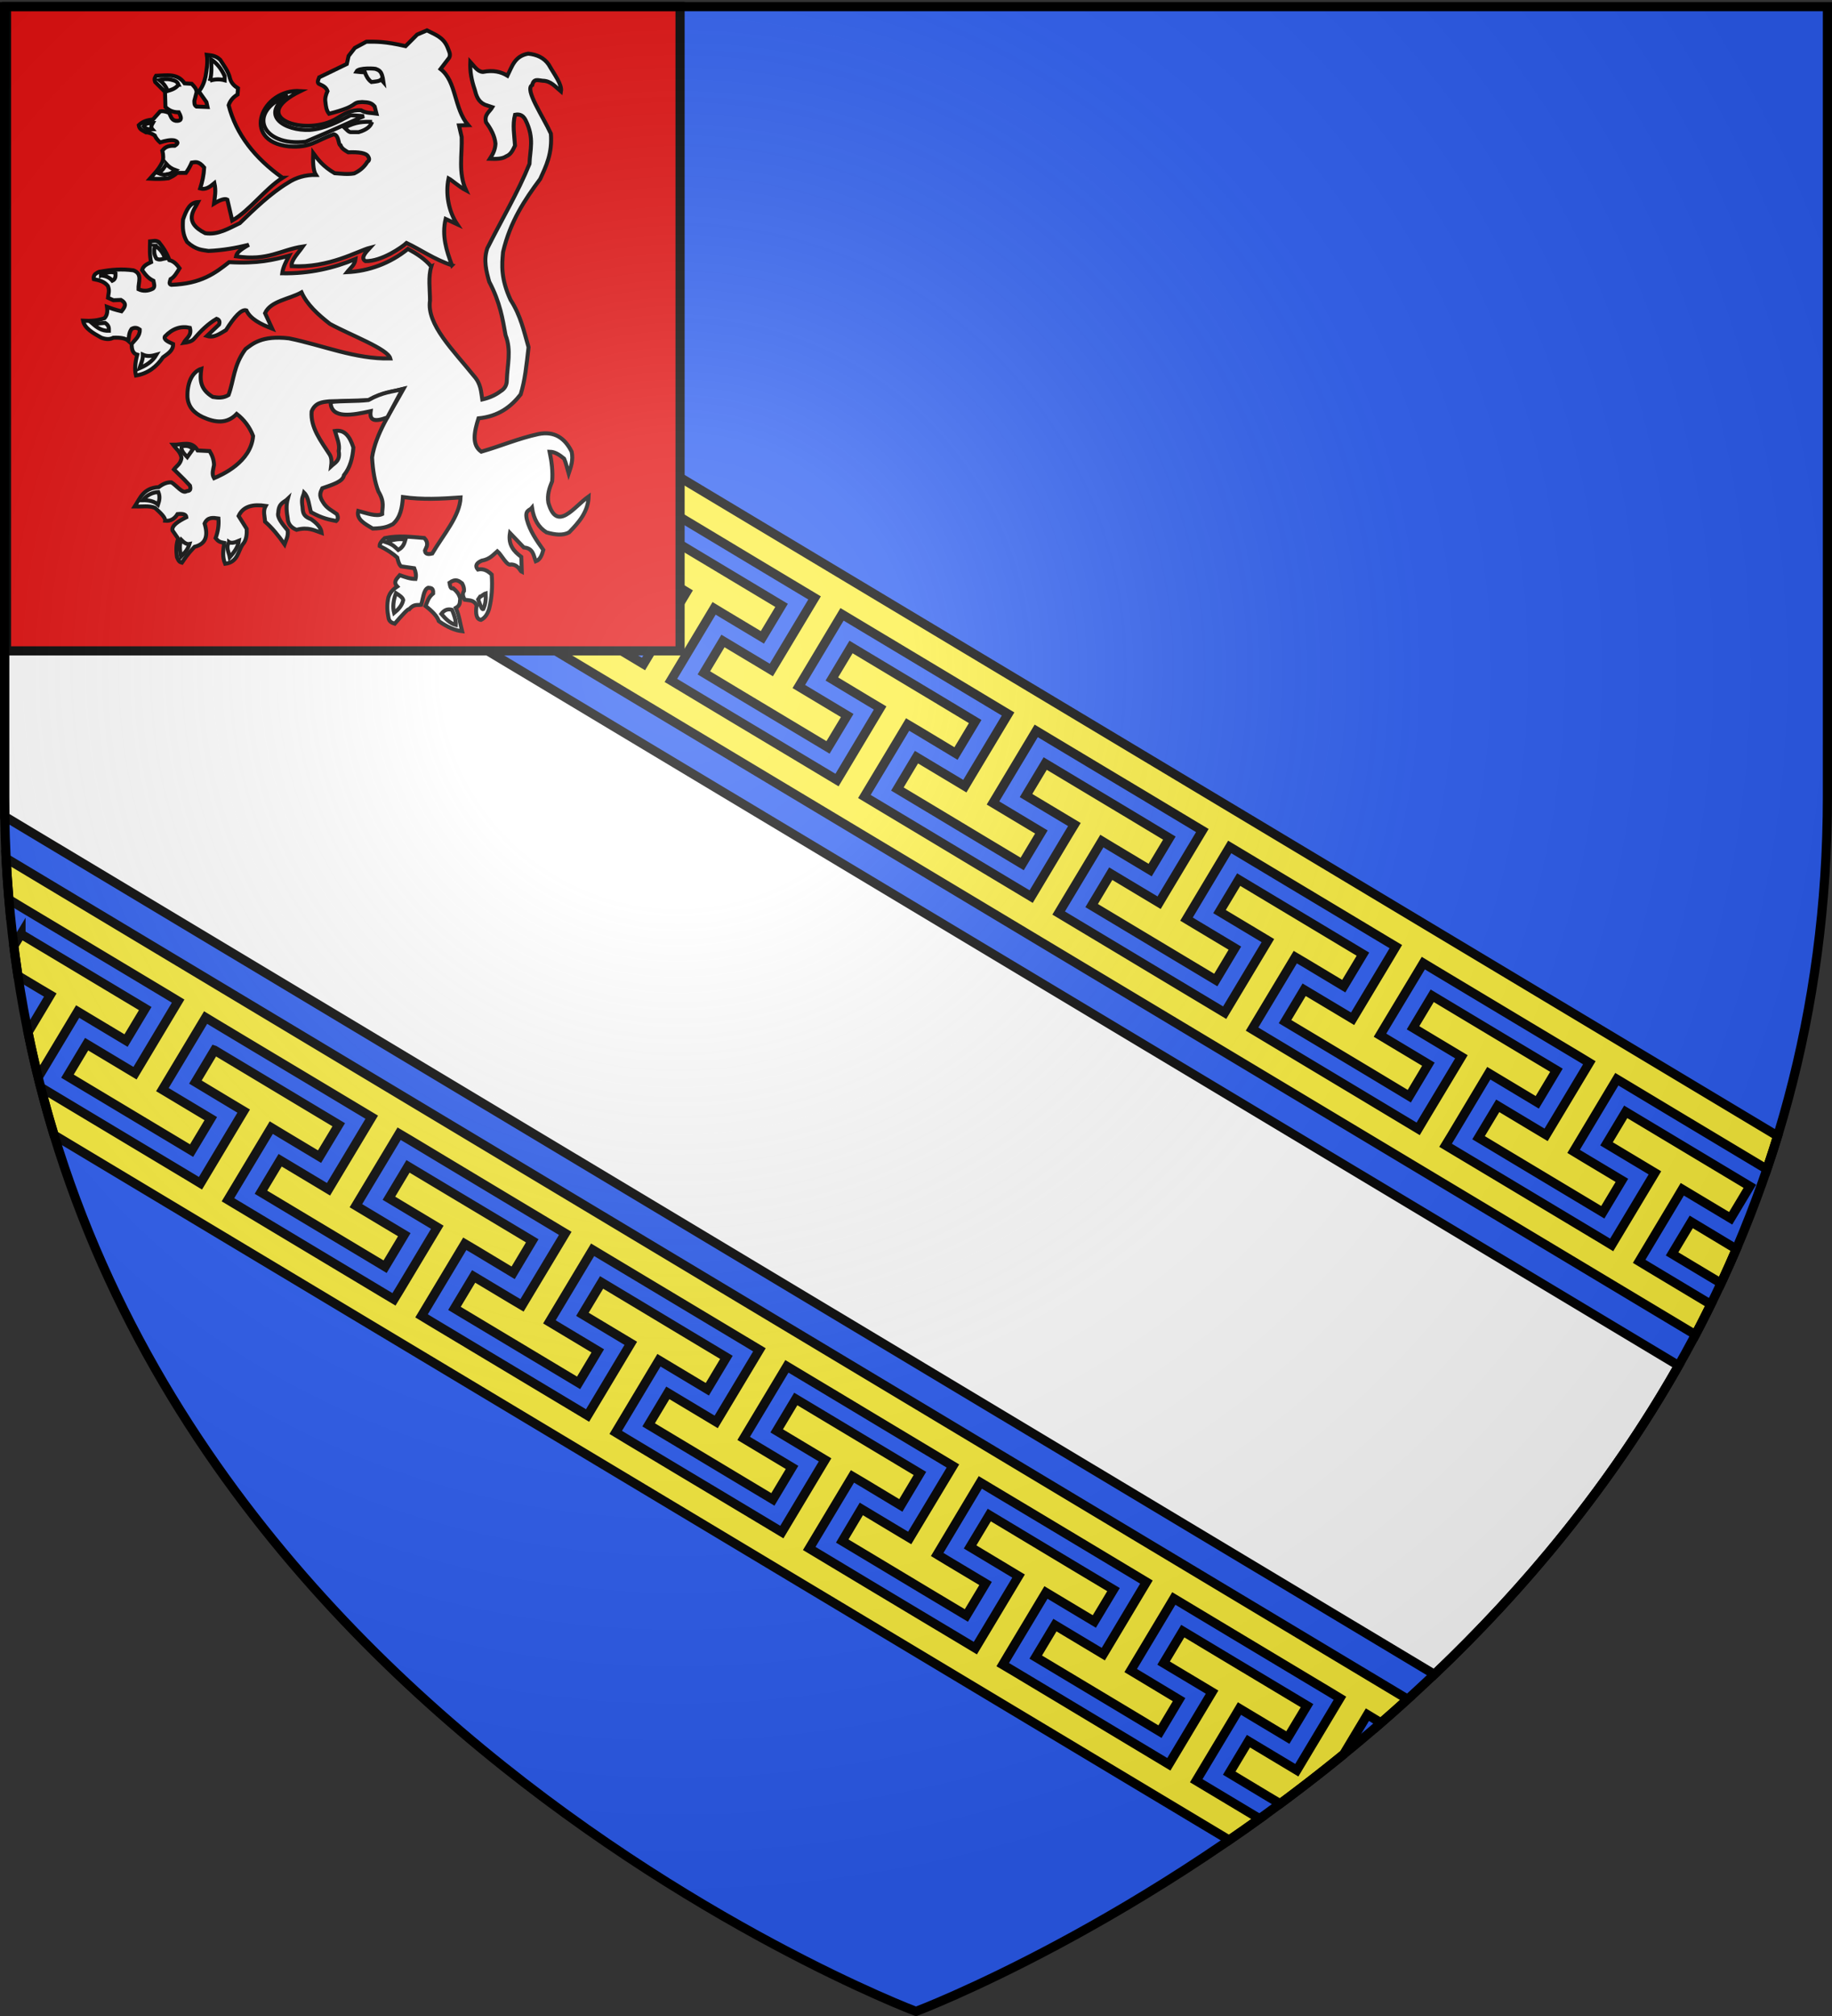
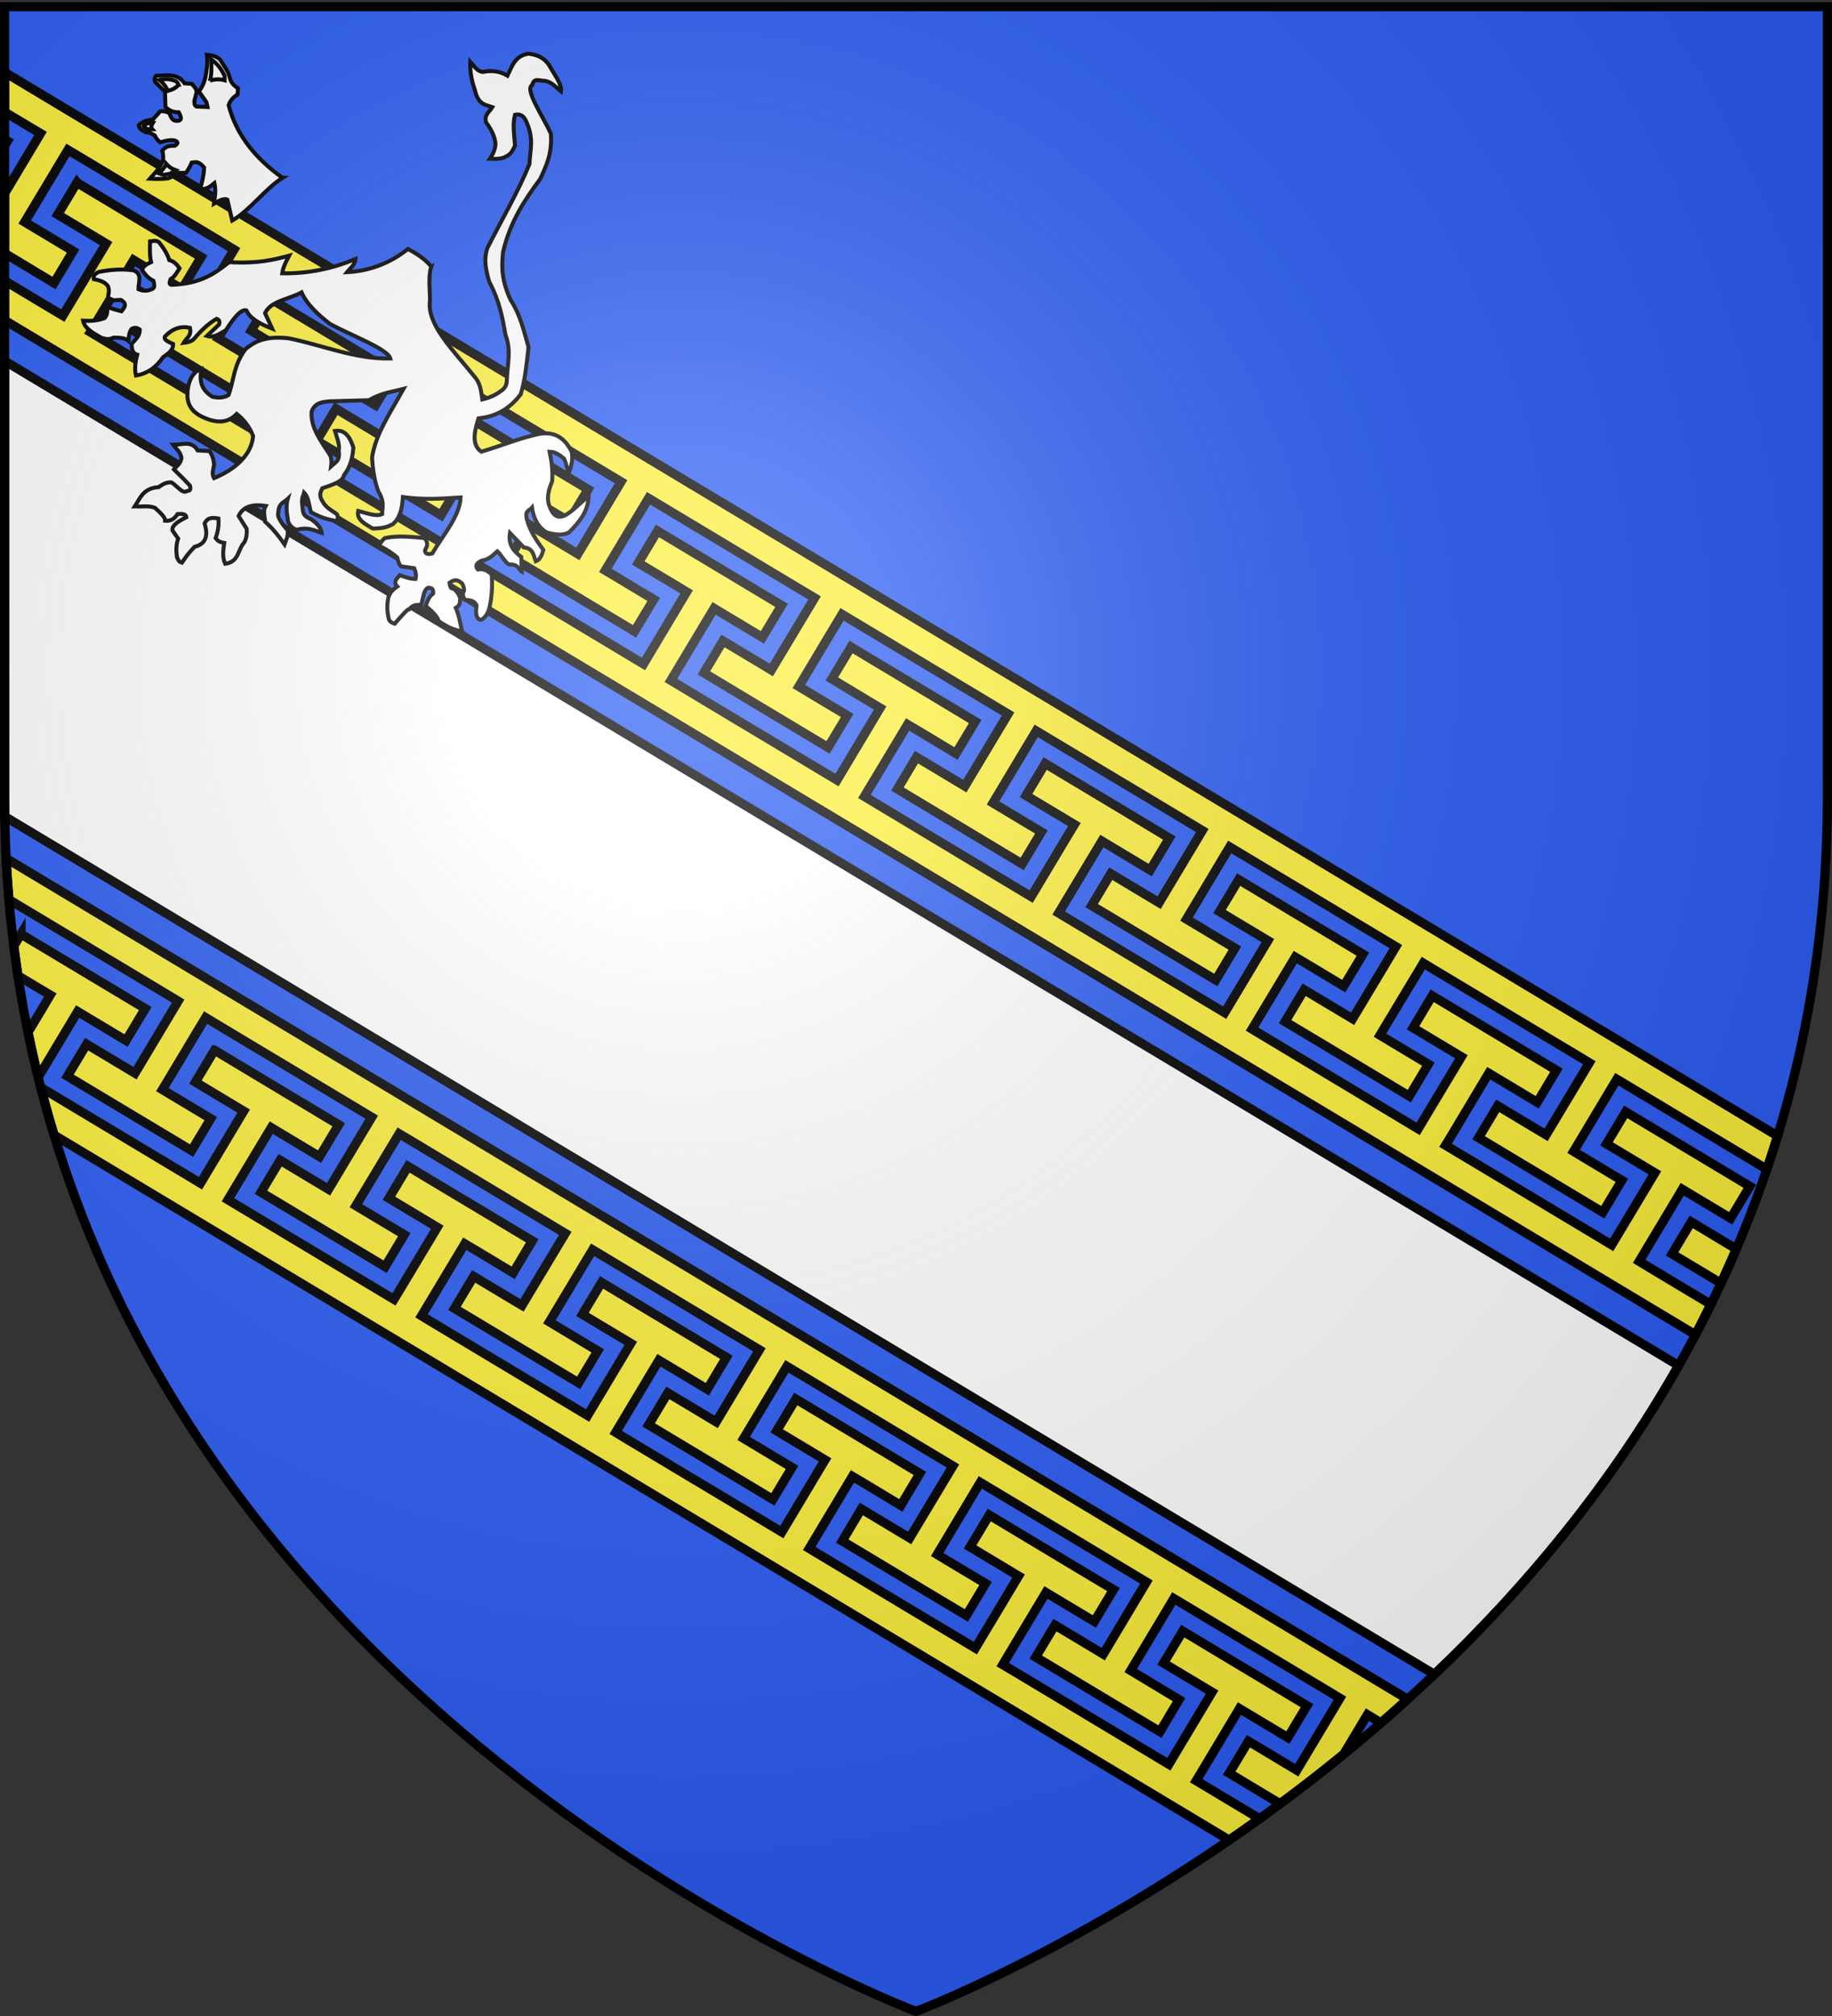
<svg xmlns="http://www.w3.org/2000/svg" xmlns:xlink="http://www.w3.org/1999/xlink" width="600" height="660" version="1.0">
  <rect width="100%" height="100%" fill="#333333" stroke="none" />
  <defs>
    <linearGradient id="a">
      <stop offset="0" style="stop-color:white;stop-opacity:.314" />
      <stop offset=".19" style="stop-color:white;stop-opacity:.251" />
      <stop offset=".6" style="stop-color:#6b6b6b;stop-opacity:.125" />
      <stop offset="1" style="stop-color:black;stop-opacity:.125" />
    </linearGradient>
    <linearGradient id="b">
      <stop offset="0" style="stop-color:#fd0000;stop-opacity:1" />
      <stop offset=".5" style="stop-color:#e77275;stop-opacity:.659" />
      <stop offset="1" style="stop-color:black;stop-opacity:.323" />
    </linearGradient>
    <radialGradient xlink:href="#a" id="c" cx="221.445" cy="226.331" r="300" fx="221.445" fy="226.331" gradientTransform="matrix(1.353 0 0 1.349 -77.63 -85.747)" gradientUnits="userSpaceOnUse" />
  </defs>
  <g style="opacity:1;display:inline">
    <path d="M300 658.5s298.5-112.32 298.5-397.772V2.176H1.5v258.552C1.5 546.18 300 658.5 300 658.5z" style="fill:#2b5df2;fill-opacity:1;fill-rule:evenodd;stroke:none;stroke-width:1px;stroke-linecap:butt;stroke-linejoin:miter;stroke-opacity:1" />
    <path d="M1.5 118.156V260.72c0 2.209.027 4.405.063 6.594L469.78 548.156c29.274-27.847 57.464-61.388 79.969-101.093L1.5 118.156z" style="fill:#fff;fill-opacity:1;fill-rule:evenodd;stroke:#000;stroke-width:3;stroke-linecap:butt;stroke-linejoin:miter;stroke-opacity:1;opacity:1;display:inline;stroke-miterlimit:4;stroke-dasharray:none" />
    <path d="M1.5 23.656v13l8.344 5 3.437 2.032-1.969 3.28L1.5 63.345v19.562l3.781 2.281 12.407 7.47 6.25-10.47L11.53 74.75l-3.437-2.063 1.969-3.28L20.28 52.374l1.969-3.281 3.438 2.031 15.843 9.5 15.875 9.531 15.844 9.5 3.406 2.063L74.687 85 64.47 102.031l-1.969 3.281-3.438-2.03-12.406-7.47-6.25 10.47 12.407 7.437 15.843 9.5 12.406 7.437 6.25-10.437-12.406-7.438-3.437-2.062 1.969-3.281 10.25-17.063 1.968-3.281 3.406 2.062 15.844 9.5 15.844 9.5 15.875 9.5 3.438 2.063-2 3.281-10.22 17.063-1.968 3.28-3.406-2.062-12.438-7.469-6.281 10.47 12.438 7.437 15.843 9.5 12.406 7.437 6.25-10.437-12.406-7.438-3.406-2.062 1.969-3.281 10.219-17.032 1.968-3.312 3.438 2.062 15.812 9.5 15.844 9.5 15.844 9.5 3.437 2.063-1.969 3.281-10.218 17.063-1.969 3.28-3.438-2.062-12.406-7.437-6.281 10.437 12.406 7.438 15.875 9.531 12.406 7.438 6.282-10.438-12.406-7.469-3.438-2.031 1.969-3.313 10.219-17.03 1.968-3.282 3.438 2.063 15.844 9.5 15.812 9.5 15.844 9.5 3.437 2.062-1.969 3.281-10.218 17.031-1.969 3.282-3.438-2.063-12.406-7.437-6.25 10.437 12.406 7.469 15.844 9.5 12.406 7.438 6.282-10.438-12.406-7.438-3.438-2.062 1.969-3.281 10.219-17.063 1.968-3.281 3.438 2.063 15.844 9.5 15.843 9.5 15.813 9.5 3.437 2.062-1.969 3.281-10.218 17.031-1.969 3.313-3.438-2.063-12.406-7.437-6.25 10.438 12.406 7.437 16.063 9.656 12.406 7.438 6.281-10.469-12.406-7.438-3.437-2.062 1.969-3.281 10.218-17.031 1.969-3.282 3.438 2.063 15.843 9.5 15.875 9.5 15.813 9.5 3.437 2.062-1.969 3.281-10.218 17.032-1.969 3.312-3.438-2.062-12.406-7.438-6.25 10.438 12.406 7.437 15.844 9.5 12.406 7.438 6.25-10.438-12.406-7.437-3.437-2.063 1.969-3.281 10.218-17.063 1.969-3.28 3.438 2.062 15.843 9.5 15.844 9.5 15.875 9.531 3.406 2.031-1.969 3.313-10.218 17.031-1.969 3.281-3.438-2.062-12.437-7.438-6.25 10.438 12.438 7.437 15.843 9.5 12.406 7.469 6.25-10.469-12.406-7.437-3.437-2.063 1.969-3.281 10.25-17.031 1.968-3.281 3.406 2.062 15.844 9.5 15.844 9.5 15.875 9.5 3.406 2.063-1.968 3.28-10.22 17.032-1.968 3.281-3.406-2.031-12.438-7.469-6.281 10.438 12.438 7.469 15.843 9.5 12.407 7.437 6.25-10.438L518.78 379l-3.406-2.063 1.969-3.28 10.218-17.063 1.97-3.281 3.437 2.062 15.812 9.5 15.844 9.5 14.031 8.406c1.222-3.589 2.41-7.207 3.532-10.875L1.5 23.656zm0 21.907v2.218l.969-1.625-.969-.593zM25.188 59.78 18.905 70.25l12.407 7.438 3.437 2.062-1.969 3.281-10.218 17-1.97 3.281-3.437-2.03L1.5 91.905v12.938l553.781 332.125c1.726-3.267 3.386-6.59 5.032-9.938l-4.22-2.531-15.843-9.5-3.406-2.063 1.968-3.28 10.188-17 1.969-3.313 3.437 2.062 12.407 7.438 6.28-10.469-12.405-7.438-15.844-9.5L532.437 364l-6.28 10.469 12.405 7.437L542 383.97l-1.969 3.281-10.218 17.031-1.97 3.281-3.405-2.062-15.844-9.5-15.844-9.5-15.875-9.5-3.438-2.063 2-3.28 10.188-17.032 1.969-3.281 3.437 2.062 12.438 7.469 6.281-10.5-12.438-7.438-15.843-9.5L469.063 326l-6.282 10.469 12.406 7.437 3.438 2.063-1.969 3.281-10.219 17-1.968 3.313-3.438-2.063-15.812-9.5-15.844-9.5-15.875-9.531-3.438-2.063 1.97-3.281 10.218-17 1.969-3.281 3.437 2.031 12.438 7.469 6.281-10.469-12.438-7.469-15.843-9.5-12.406-7.437-6.282 10.469 12.406 7.437 3.438 2.063-1.969 3.28-10.219 17.032-1.968 3.281-3.438-2.062-15.844-9.5-15.812-9.5-15.844-9.5-3.437-2.063 1.969-3.281 10.218-17 1.969-3.281 3.406 2.062 12.406 7.438 6.282-10.469-12.406-7.469-15.844-9.5-12.406-7.437-6.282 10.469 12.406 7.437 3.438 2.063-2 3.28-10.188 17.032-1.968 3.281-3.438-2.062-15.844-9.5-16.062-9.656-15.844-9.5-3.437-2.063 1.969-3.281 10.218-17 1.969-3.281 3.438 2.03 12.406 7.47 6.281-10.47-12.406-7.468-15.844-9.5-12.406-7.438-6.281 10.47 12.406 7.468 3.406 2.031-1.969 3.281-10.187 17.032-1.969 3.281-3.438-2.063-15.843-9.5-15.875-9.5-15.813-9.5-3.437-2.062 1.969-3.281 10.218-17.031 1.969-3.282 3.406 2.063 12.406 7.437 6.282-10.469-12.406-7.437-15.844-9.5-12.406-7.438-6.282 10.47 12.438 7.437 3.406 2.062-1.969 3.281-10.187 17.032-1.969 3.281-3.438-2.063-15.843-9.5-15.875-9.53-15.844-9.5-3.406-2.032 1.969-3.313 10.187-17 1.969-3.28 3.437 2.062 12.406 7.437 6.282-10.469-12.406-7.437-15.844-9.5-12.406-7.469-6.282 10.5 12.406 7.438 3.438 2.031-1.969 3.313-10.219 17-1.968 3.28-3.406-2.062-15.844-9.5-15.844-9.469-15.875-9.53-3.406-2.063 1.969-3.281 10.187-17 1.969-3.313 3.437 2.063 12.438 7.468 6.281-10.469-12.438-7.468-15.843-9.5-12.406-7.438-6.282 10.469 12.406 7.438 3.438 2.062-1.969 3.281-10.219 17.031-1.968 3.282-3.438-2.063-15.812-9.5-15.844-9.5-15.844-9.5-3.437-2.062 1.968-3.281 10.22-17 1.968-3.313 3.438 2.063 12.406 7.437 6.281-10.469-12.406-7.437-15.875-9.5-12.407-7.438zM2 281c.265 5.235.662 10.418 1.125 15.531l.844-1.406 3.406 2.063 15.875 9.5 15.844 9.5 15.843 9.5 3.407 2.062-1.969 3.281-10.188 17.031-1.968 3.282-3.438-2.063-12.406-7.437-6.281 10.469L34.5 359.75l15.844 9.5 12.406 7.438 6.281-10.47-12.406-7.437-3.438-2.062 1.97-3.281 10.218-17.032 1.969-3.281 3.406 2.063 15.844 9.5 15.875 9.5 15.844 9.5 3.437 2.062-1.969 3.281-10.219 17.031-1.968 3.282-3.438-2.063-12.406-7.437-6.281 10.469 12.406 7.437 15.844 9.5 12.406 7.438 6.281-10.47L120 396.782l-3.438-2.062 1.97-3.281 10.218-17 1.969-3.282 3.437 2.031 15.813 9.5 15.875 9.532 15.844 9.5 3.437 2.062-1.969 3.281-10.219 17-1.968 3.282-3.438-2.031-12.406-7.438-6.281 10.469 12.406 7.437 15.844 9.5 12.406 7.438 6.281-10.469-12.406-7.438-3.438-2.062 1.97-3.281 10.218-17.031 1.969-3.282 3.437 2.063 15.844 9.5 16.063 9.625 15.843 9.5 3.438 2.062-1.969 3.281-10.219 17.032-1.969 3.281-3.437-2.063L218.719 456l-6.281 10.469 12.406 7.437 15.875 9.531 12.406 7.438 6.281-10.469L247 472.97l-3.438-2.063 1.97-3.281 10.218-17.031 1.969-3.281 3.437 2.062 15.844 9.5 15.813 9.5 15.843 9.5 3.438 2.063-1.969 3.28-10.219 17-1.969 3.282-3.406-2.031L282.094 494l-6.25 10.5 12.406 7.438 15.813 9.5 12.437 7.437 6.281-10.469-12.437-7.437-3.406-2.063 1.968-3.281 10.188-17.031 1.969-3.281 3.437 2.062 15.875 9.5 15.844 9.5 15.812 9.5 3.438 2.063-1.969 3.28-10.188 17.032-1.968 3.281-3.438-2.062-12.406-7.438-6.281 10.469 12.406 7.438 15.844 9.5 12.437 7.468 6.25-10.468-12.406-7.47-3.438-2.062 1.97-3.281 10.187-17 1.969-3.313 3.437 2.063 15.875 9.531 15.844 9.5 15.844 9.5 3.406 2.063-1.969 3.281-10.188 17-1.968 3.281-3.438-2.062-12.406-7.438-6.281 10.469L415 587.969l4.25 2.531a558.152 558.152 0 0 0 20.813-16.188l5.812-9.687 1.969-3.281 3.406 2.062 1.031.625a522 522 0 0 0 8.719-7.75L2 281zm4.875 24.813-2.344 3.875c.412 3.275.854 6.526 1.344 9.75l7.156 4.28 3.438 2.032-1.969 3.313-5.313 8.875a369.21 369.21 0 0 0 3.313 14.75l.75-1.22 10.219-17.03 1.968-3.282 3.438 2.063 12.406 7.437 6.282-10.469-12.407-7.437-15.843-9.5-12.438-7.438zm63.375 38L64 354.25l12.406 7.469 3.406 2.031-1.968 3.281-10.219 17.063-1.969 3.281-3.406-2.063-15.844-9.5-15.843-9.5-15.844-9.5-1.375-.843a366.906 366.906 0 0 0 4.375 15.625l384.844 230.812c3.289-2.26 6.619-4.593 9.968-7l-1.469-.875-15.843-9.5-3.438-2.062 1.969-3.282 10.219-17.03 1.969-3.313 3.437 2.062 12.406 7.438 6.281-10.438-12.406-7.437-15.844-9.5L387.375 534l-6.281 10.469 12.437 7.437 3.438 2.063L395 557.25l-10.219 17.063-1.969 3.28-3.437-2.062L363.5 566l-15.813-9.5-15.843-9.5-3.438-2.031 1.969-3.313 10.219-17.031 1.969-3.281 3.437 2.062 12.406 7.438 6.281-10.438-12.437-7.437-15.813-9.5L324 496l-6.281 10.438 12.437 7.468 3.438 2.063-1.969 3.281-10.219 17.031-1.969 3.282L316 537.5l-15.875-9.5-15.844-9.5-15.812-9.5-3.438-2.063 1.969-3.28 10.219-17.032 1.969-3.281 3.437 2.031 12.406 7.469 6.25-10.469-12.406-7.438-15.844-9.5L260.625 458l-6.25 10.438 12.406 7.437 3.438 2.063-1.969 3.28-10.219 17.063-1.969 3.281-3.437-2.062-15.844-9.5-15.875-9.5-15.844-9.5-3.406-2.063 1.969-3.28 10.219-17.063 1.969-3.281 3.437 2.062 12.406 7.438 6.25-10.438-12.406-7.438-16.063-9.656-12.406-7.437-6.281 10.437 12.406 7.438 3.438 2.062-1.969 3.281-10.219 17.063-1.969 3.281-3.437-2.062-15.844-9.5-15.844-9.5-15.843-9.5-3.406-2.063 1.968-3.281 10.219-17.031 1.969-3.281 3.437 2.03 12.406 7.47 6.25-10.47-12.406-7.437-15.875-9.5-12.406-7.437-6.25 10.437 12.406 7.438 3.438 2.062-1.969 3.281-10.219 17.032-2 3.281-3.406-2.031-15.844-9.5-15.844-9.5-15.843-9.5-3.438-2.063 1.969-3.281 10.25-17.063 1.969-3.28 3.406 2.062 12.406 7.437 6.281-10.437-12.406-7.438-15.875-9.531-12.406-7.438zm483.656 56.218-6.281 10.469 12.406 7.438 3.625 2.156a373.925 373.925 0 0 0 5-11.188l-2.343-1.406-12.407-7.469z" style="fill:#fcef3c;fill-opacity:1;fill-rule:evenodd;stroke:#000;stroke-width:3;stroke-linecap:butt;stroke-linejoin:miter;stroke-opacity:1;opacity:1;display:inline;stroke-miterlimit:4;stroke-dasharray:none" />
-     <path d="M2.143 2.133h220.584v210.955H2.143z" style="fill:#e20909;fill-opacity:1;fill-rule:nonzero;stroke:#000;stroke-width:3;stroke-linecap:butt;stroke-linejoin:miter;marker:none;marker-start:none;marker-mid:none;marker-end:none;stroke-miterlimit:4;stroke-dasharray:none;stroke-dashoffset:0;stroke-opacity:1;visibility:visible;display:inline;overflow:visible;enable-background:accumulate" />
-     <path d="M-269.933 185.067c-4.55-12.3-8.713-24.897-5.32-39.182l9.795 4.52c-7.35-11.037-10.011-25.784-7.314-38.832 3.005 1.629 9.044 7.172 14.849 10.2-6.884-15.07-3.247-30.14-3.767-45.21l-2.261-9.796 7.756-.221c-12.208-14.35-9.712-36.975-23.359-47.471l7.314-9.575c1.597-3.014-.461-6.028-1.507-9.042-3.689-8.697-10.991-10.7-17.33-14.096l-8.289 3.547-9.795 9.795c-17.689-4.1-25.11-3.8-33.155-3.767l-9.795 5.274-5.275 6.782-1.507 6.782-23.359 11.302c-.875 2.385-2.452 5.004.754 6.028 2.609 1.173 5.12 2.478 6.249 5.625-1.435 3.148-2.295 6.297-1.728 9.445.375 3.395.713 6.8 3.046 9.705 26.715-6.734 17.838-9.56 28.036-9.893 5.828.24 7.949.74 10.55 3.767l1.538 5.996c-4.343-.665-8.686-.209-13.03-2.793-8.075-.695-14.235 3.064-20.345 6.781-25.528 15.978-77.491-.362-30.861-23.06-32.903-2.226-51.146 42.392-9.912 46.847 18.607 1.38 22.162-4.68 38.15-10.256 4.68 1.179 3.46 9.071 5.637 9.373 1.128 2.92 3.929 4.354 6.47 5.859 8.551-.337 15.368.46 16.89 3.638 1.467 2.367.59 3.56-.754 4.521-2.623 4.321-6.374 7.515-11.128 9.705-5.495.954-10.99.215-16.486-.175-9.735-5.689-13.994-11.377-18.175-17.065-.273 6.595-.178 14.688 2.306 18.526-8.675-.159-16.683 2.013-23.937 6.827-14.227 8.58-28.25 22.029-40.469 33.954-9.396 4.43-18.501 10.167-29.25 8.509-19.19-9.61-9.11-19.935-6.028-26.373-7.05.387-9.94 6.667-12.764 14.804-.454 6.886-.316 12.83 3.456 19.013 7.846 7.022 13.04 6.632 18.084 7.58 12.185-.552 23.406-2.551 34.174-5.228-7.684 4.4-10.176 6.749-10.861 9.75 27.08 4.206 37.685-5.507 56.513-8.29-3.922 5.65-10.109 11.624-9.483 16.624 31.689 1.727 56.186-13 66.263-15.558-4.142 4.49-7.976 8.902-3.768 11.303 13.726.29 31.047-11.856 34.753-15.336 11.476 5.338 23.483 13.948 38.429 18.837z" style="fill:#fff;fill-opacity:1;fill-rule:evenodd;stroke:#000;stroke-width:3.362;stroke-linecap:butt;stroke-linejoin:miter;stroke-miterlimit:4;stroke-dasharray:none;stroke-opacity:1" transform="matrix(.387 0 0 .387 252.476 15.223)" />
-     <path d="M-337.574 63.785c-6.618-.227-13.61-.269-23.17 4.898 1.698 1.558 3.5 4.02 5.65 3.767h6.217c7.05-2.068 10.27-5.093 11.303-8.665zM-344.356 58.887l-11.302-.753c-11.043 5.754-21.702 11.407-34.662 12.432-20.57.898-42.943-11.956-18.46-29.198-35.246 13.718-22.264 43.565 15.07 39.182 24.135-10.103 32.904-14.442 49.354-21.663z" style="fill:#fff;fill-opacity:1;fill-rule:evenodd;stroke:#000;stroke-width:3.362;stroke-linecap:butt;stroke-linejoin:miter;stroke-miterlimit:4;stroke-dasharray:none;stroke-opacity:1" transform="matrix(.387 0 0 .387 252.476 15.223)" />
    <path d="M-413.302 111.067c-23.36-16.628-39.3-36.748-45.587-61.41 1.256-3.775 3.768-6.775 7.535-9.043l.377-5.274c-3.086-1.938-5.692-4.355-6.781-8.289-1.285-6.014-5.133-10.745-8.29-15.823-4.157-3.877-8.13-3.715-11.302-4.145.91 6.154-.072 12.308-1.13 18.461-1.136 5.141-3.008 9.302-5.651 12.433l6.405 9.042.941 4.145-9.418-.377c-1.973-1.28-1.639-3.138-1.696-4.898l1.884-7.158c-.014-3.07-2.193-5.057-4.144-7.159l-6.028-.376c-5.929-8.814-15.31-6.695-24.113-6.405-.7 1.31-1.947 2.071-.753 5.274l8.288 8.289.377 12.81c2.596 2.483 5.723 4.524 11.303 4.52 3.43 6.122 1.431 7.537-2.637 7.159-3.838-.697-4.084-4.268-5.652-6.782-4.028-1.59-5.993-1.529-7.535-1.13l-6.028 6.782c-5.264.64-8.8 1.745-12.056 4.897.588 3.865 3.76 4.5 6.216 6.029 2.76-.055 5.082 1.206 7.347 2.637.934 2.17 2.608 4.159 4.521 5.84 4.431-1.39 8.624-2.303 12.056-1.696 3.236 1.029 3.669 2.488.377 4.521-6.772-.246-8.685 1.937-10.549 4.144 1.005 4.02 1.005 7.284 0 9.796-3.516 6.835-7.033 9.932-10.55 13.94 5.489.301 10.837.322 15.825-.377 2.526-1.226 5.115-2.328 7.158-4.52h7.535c1.632-2.23 3.265-4.935 4.898-8.666 2.978-.368 5.645-1.748 10.549 4.144-.307 6.177-1.58 12.032-3.391 17.708 4.657 1.366 8.385-1.452 12.056-4.522 1.495 6.878.359 11.346-.377 17.331 5.526-3.39 9.294-4.52 11.303-3.39l4.144 17.707c14.922-8.55 27.66-26.633 42.573-36.169z" style="fill:#fff;fill-opacity:1;fill-rule:evenodd;stroke:#000;stroke-width:3.362;stroke-linecap:butt;stroke-linejoin:miter;stroke-miterlimit:4;stroke-dasharray:none;stroke-opacity:1" transform="matrix(.387 0 0 .387 252.476 15.223)" />
    <path d="M-474.712 28.935c4.144-1.39 8.288-1.499 12.432-.377V24.98c-2.83-6.208-6.65-10.934-11.49-14.128.369 6.199.657 12.377-.942 18.084zM-501.274 32.326c-2.744 3.418-5.997 4.297-9.23 5.274-1.308-3.584-3.653-6.65-6.97-9.23 2.853-.65 5.768-1.207 9.607-.377 2.417.788 5.122.71 6.593 4.333zM-523.125 64.727c-1.172 1.967-1.703 3.806-.377 5.274-2.449.071-4.898.396-7.347-2.449 1.331-2.496 4.412-2.805 7.724-2.825zM-511.634 99.388c1.967 2.205 4.441 4.072 7.912 5.275-2.303 1.568-4.559 3.278-7.347 3.39-2.216.868-4.82.185-7.535-.941 3.615-1.93 5.322-4.812 6.97-7.724zM-287.439 186.155c-5.354-6.494-12.371-10.91-19.714-14.92-15.227 12.344-33.362 18.794-51.558 19.683 2.487-3.197 6.666-6.02 7.211-11.157-18.24 7.62-38.801 12.506-62.059 12.098.658-4.972 3.239-9.945 5.861-14.918-13.017 3.526-26.44 6.877-50.773 5.484-11.74 9.186-23.543 18.334-49.018 19.181-2.255-.56-1.17-2.79-.533-4.795 3.217-1.692 5.33-5.592 7.583-9.214-2.2-2.992-4.51-5.874-8.68-6.894-1.578-5.088-4.754-10.176-8.838-15.263-2.727-1.691-4.7-.834-7.427-.566-.148 5.85-.46 11.7.845 17.55-3.575 1.758-6.515 2.97-7.616 6.707 2.51 3.535 5.112 7 9.591 9.057.524 2.465 1.499 5.11-.377 6.615-4.085 2.109-8.17 2.441-12.254.533-.275-5.733 3.757-12.986-4.263-15.985-9.806-1.357-18.9-.578-27.706 1.066-1.933.043-3.307 1.204-4.758 2.211-1.212 1.394-1.393 2.788-1.103 4.183 4.478.938 8.938 1.912 11.943 5.796 1.629 4.149.395 6.31.059 9.967l4.59 2.084 6.319-.265c5.787 3.197 3.062 6.394.533 9.591-5.331-1.243-8.904-2.486-12.255-3.73.738 4.936-.371 7.653-2.131 9.591-6.039 2.113-12.077 2.522-18.116 2.131 1.226 6.431 8.344 10.406 15.452 14.386 4.49 1.672 7.638 1.334 10.123 0 5.914-.291 10.388.446 12.788 2.664.497-3.374.296-6.749 2.664-10.123 2.902-1.604 5.02-.854 6.926.533.298 5.574-3.96 8.545-6.926 12.254.156 4.101.684 7.924 4.795 9.058-1.677 6.302-2.393 12.283-1.066 17.583 10.053-1.661 17.375-7.267 22.911-15.452 4.128-3.015 8.756-5.752 8.525-11.189-3.992-1.825-8.296-3.594-6.926-6.394 6.549-6.849 13.572-9.005 21.124-7.335 1.857 6.685-3.157 8.788-5.328 12.787 3.76-.464 6.953-1.355 8.713-3.32 5.765-6.731 11.917-12.817 19.181-17.05 2.143.643 3.001 2.143 2.131 4.795l-10.28 9.682c6.23 1.902 10.854-1.952 16.109-4.919 7.105-11.277 13.172-17.981 17.27-16.705 3.356 7.264 12.024 11.668 21.846 15.451l-6.05-13.1c4.813-10.434 20.535-11.778 30.904-17.582 4.66 10.394 13.846 18.732 23.976 26.64 18.154 9.891 49.026 21.195 51.15 29.305-29.942.606-57.213-11.254-85.783-17.05-23.246-2.696-30.954 4.848-36.764 9.058-10.238 13.872-9.67 25.943-14.385 38.895-4.44 2.702-8.88 2.365-13.32 1.598-11.28-6.756-10.83-15.049-9.715-23.788-7.412 2.384-12.143 11.488-11.722 23.977.673 8.413 5.727 13.457 12.911 16.861 10.421 4.716 20.348 6.1 28.772-2.664 6.368 4.966 11.002 11.17 13.853 18.648-1.75 22.08-26.493 32.951-33.034 35.699-2.219-3.73-.59-7.46 0-11.19-.139-4.459-1.586-8.264-3.73-11.721l-10.123-.533c-5.014-8.867-13.47-4.656-20.78-4.795 2.545 3.494 6.336 5.93 7.083 11.221-.905 5.24-4.15 6.581-6.394 9.59 7.386 7.162 11.188 11.097 13.573 13.757 1.256 4.774-1.294 4.215-2.917 4.671-3.276 2.444-8.523-4.964-12.787-7.459-3.574-.27-7.147 1.269-10.721 4.01-13.17.859-15.756 9.363-20.338 16.425 6.193.194 12.431-.928 17.206 1.157 4.53 4.132 8.912 8.22 8.525 10.877 4.544.47 7.964-1.59 10.5-5.64 5.694-.57 7.258.737 7.46 2.664-7.111 3.53-12.583 7.161-11.723 11.189l4.796 6.927c-1.843 5.15-1.715 10.3-1.066 15.451 1.77 4.746 2.972 4.371 4.263 4.795 5.768-8.503 7.697-9.967 10.656-13.32 9.975-2.456 11.586-9.737 8.525-19.714 2.586-5.716 7.18-4.904 11.722-4.262.433 5.516-.334 11.033-2.411 16.55 2.49 3.23 3.805 3.374 7.297 4.1-.873 6.253-1.787 11.92.786 17.68 10.995-1.492 10.651-10.541 14.919-16.517 3.269-3.464 3.568-9.075 3.32-13.04l-6.861-10.905c3.971-8.48 12.43-10.057 22.91-8.525-2.526 4.44-.728 8.88-.532 13.32 5.77 5.072 11.248 11.6 16.517 19.182 1.22-3.658 3.29-6.679 2.664-11.722-4.723-5.66-9.178-11.23-7.992-14.919.36-8.516 4.882-8.705 7.992-11.721-1.518 5.505-.968 11.01 0 16.517.241 4.444 2.697 7.658 7.459 9.59 9.943-2.66 15.187.553 21.312 2.664-.515-4.463-4.032-8.26-9.057-11.722-8.44-2.968-6.482-7.887-7.46-12.254-.668-6.177.92-7.089 1.599-10.124 3.98 3.885 4.116 10.845 5.86 16.518 10.218 5.6 15.434 6.198 21.313 7.459 1.757-1.427 1.789-3.43.533-5.861-4.057-3-8.582-4.83-11.722-10.123-3.961-5.971-1.885-8.65-.533-11.722 8.514-3.012 17.51-5.567 18.272-11 5.35-6.584 7.35-14.757 7.992-23.445-2.901-9.074-7.212-15.457-15.608-14.041 1.601 5.683 4.383 11.367 3.197 17.05 1.489 8.244-3.151 9.747-6.393 12.787.446-3.397.48-6.691-1.066-9.59-7.558-11.72-16.556-23.12-15.452-36.764 2.994-7.46 8.99-7.913 14.92-8.525l33.534-.942c10.519-6.199 19.714-7.106 29.304-9.59-10.538 19.108-23.596 37.902-26.608 57.952.592 11.012 2.227 20.772 5.328 28.772 5.614 9.426 3.124 13.449 3.197 19.181-4.953 2.345-12.92-.736-20.247-2.664-1.722 7.364 5.746 10.944 12.255 14.919 10.804-.22 13.51-2.058 17.05-3.73 6.575-5.77 7.892-14.17 8.525-22.91 16.517 2.34 32.28 1.474 48.798.311-.614 15.807-14.707 31.614-23.977 47.42-3.272.805-5.892.74-6.173-2.443l1.599-3.73c.694-2.87-.322-5.057-2.131-6.926-10.92-.875-21.656-2.387-33.535.097-2.327 2.224-4.409 4.449-4.263 6.673 6.629 3.25 11.265 6.498 14.887 9.747.719 3.006 1.492 5.931 3.197 7.46l11.189 1.598c1.23 3.019 1.837 6.038 1.065 9.057-4.783-.036-9.02-1.71-13.32-3.196-2.468 2.926-5.926 5.7-2.131 9.59-4.981 3.331-6.44 6.222-7.46 9.058-1.486 6.575-1.005 11.97 0 17.05.476 3.726 2.889 4.547 5.328 5.328 5.962-6.9 11.253-12.794 12.255-12.255 4.14-4.687 6.902-3.174 10.123-3.73 1.694-5.211 1.918-12.774 5.861-14.385 2.091.258 4.579-.276 4.263 4.795-4.327 3.552-4.89 7.104-6.394 10.656 5.817 4.495 9.888 8.795 11.19 12.788 7.34 5.15 13.879 7.894 19.713 8.525-1.716-6.552-2.272-12.717-5.328-19.714 4.192-2.296 3.287-5.228 3.73-7.992-.789-2.51-1.635-5.035-5.861-8.525-2.432.792-2.702-2.198-3.197-4.796 5.195-3.766 7.909-1.576 10.656.533 1.387 2.416 1.713 4.478 1.599 6.394-1.733 2.486-.694 4.973.532 7.46 3.683.673 7.85-.108 10.124 4.794-1.037 7.05-.249 11.725 3.73 12.255 3.345-1.641 5.589-4.936 6.926-9.59 2.27-9.071 2.875-18.697 2.131-28.772-3.148-2.938-6.588-5.295-11.722-4.263-2.587-3.008-1.246-5.455 3.197-7.46 6.97-1.218 9.666-4.878 13.32-7.991 3.375 2.842 8.256 12.962 11.63 11.162 6.392.264 7.694 5.84 9.059 6.394l-.442-12.76c-6.268-4.638-11.27-10.146-9.59-20.248l11.722 12.255c8.086.645 8.182 6.822 10.123 11.722 3.697-1.318 5.17-5.306 6.394-9.59-5.87-8.168-11.442-16.42-13.853-25.576-2.066-8.41 2.222-7.643 4.262-10.123 1.506 10.021 5.726 16.785 12.255 20.78 7.245 2.129 13.935 2.87 19.18 0 8.324-8.539 16.09-17.391 16.518-30.37-12.403 8.651-26.827 30.72-34.1 5.327-1.13-6.666.866-12.438 3.197-18.115.69-8.068-.317-16.474-2.131-25.042 4.716.058 8.526 2.839 12.254 5.86 1.68 3.817 2.627 8.364 3.854 12.632 1.907-5.71 4.041-11.322 2.54-18.492-5.866-11.83-14.842-17.647-28.239-14.919-17.076 3.746-30.954 9.872-48.265 14.886-8.172-5.77-6.017-16.517-2.352-28.206 16.75-1.614 27.453-9.63 35.698-20.247 3.703-11.94 4.98-24.976 6.674-39.928-3.905-13.331-6.544-26.662-15.198-39.994-8.31-18.05-7.413-29.316-6.394-40.493 6.079-25.945 18.436-44.266 31.436-61.806 5.033-10.929 10.367-21.579 9.057-38.362-6.616-14.572-22.6-37.671-15.796-41.06 1.268-5.973 5.203-3.96 8.87-3.696 6.981.09 10.821 5.205 15.451 9.057 1.005-6.063-5.59-14.227-10.344-22.69-3.916-5.766-9.933-8.531-17.362-9.278-11.508 1.98-13.727 10.928-17.583 18.648-5.386-3.266-11.887-4.939-20.78-3.197-4.662-.25-7.395-5.002-10.655-8.525-.392 8.087 1.111 15.858 3.73 23.444 1.29 5.124 2.8 10.126 8.524 12.787l6.394 2.132c-2.3 3.912-7.097 6.161-5.328 12.787 4.136 5.618 7.354 11.498 7.992 18.116-.318 5.542-2.507 9.215-4.795 12.787 5.32.168 10.506.168 13.853-2.131 4.19-1.656 5.692-5.464 7.46-9.058-.527-8.703-2.257-17.405 0-26.108 4.71-.94 7.35 1.23 9.057 4.796 7.529 15.296 3.504 25.155 3.197 36.763-9.602 23.8-23.773 47.598-35.698 71.397-3.381 10.065-.908 19.155 1.598 28.239 9.352 17.802 11.301 31.373 13.853 45.289 5.063 13.002 1.44 25.28 1.066 37.83.07 4.515-1.885 7.584-5.328 9.59-4.376 3.342-9.57 5.594-15.452 6.926-1.063-6.57-1.083-13.142-6.926-19.713-17.35-21.656-40.342-43.705-37.297-63.938-.035-9.72-1.628-19.96 1.065-28.771z" style="fill:#fff;fill-opacity:1;fill-rule:evenodd;stroke:#000;stroke-width:3.362;stroke-linecap:butt;stroke-linejoin:miter;stroke-miterlimit:4;stroke-dasharray:none;stroke-opacity:1" transform="matrix(.387 0 0 .387 252.476 15.223)" />
-     <path d="M-521.076 168.572c-1.303 3.64-1.18 7.282 1.066 10.922 3.033 1.552 5.072.12 7.46-.266-1.78-4.083-3.94-7.976-8.526-10.656zM-566.898 193.614c4.085-2.2 8.17-3.87 12.255-1.865.09 2.62.034 5.167-2.664 6.394-2.744-3.323-6.15-3.993-9.59-4.53zM-573.824 234.64c3.743 3.264 7.742 6.1 13.587 5.861.023-2.22.228-4.44-3.197-6.66l-10.39.8zM-531.466 260.748c.11 4.362-1.743 7.742-2.93 11.455 5.613-2.455 10.88-5.486 14.386-11.455-3.819 1.102-7.637 1.711-11.456 0zM-498.698 338.272c-.798 3.498 2.16 6.246 4.795 9.058l4.796-6.66c-2.156-2.535-5.304-3.415-9.59-2.398zM-518.412 376.9c-5.018.309-9.455 2.36-13.054 6.927 5.247-.07 9.67.96 12.788 3.73 1.08-3.304 1.976-6.655.266-10.656zM-498.964 417.394c-1.986 4.707-1.036 9.413-.267 14.12 2.817-2.924 5.75-5.672 7.193-10.657-2.309.47-4.617-1.105-6.926-3.463zM-458.47 419.259c1.445.952 3.974.82 8.258-1.066-.758 5.527-4.183 9.72-7.726 13.853-.764-4.262-3.64-8.524-.533-12.787zM-309.284 417.128c-6.409-1.096-11.502.438-16.517 2.131 6.525 2.22 7.885 4.44 10.39 6.66 4.373-2.464 5.214-5.635 6.127-8.791zM-317.276 462.417c-2.213 5.93-2.935 11.563-1.598 16.783 3.758-3.049 6.792-6.46 7.725-10.922-.35-1.954-2.96-3.908-6.127-5.861zM-278.914 480c2.333-3.214 5.305-4.512 9.058-3.464 1.865 4.529 3.437 8.96 3.197 12.788-4.968-1.342-8.686-5.184-12.255-9.325zM-247.744 467.745l1.67-2.377c.95.004 2.983-2.156 4.724-2.685.28 5.101-.284 9.638-2.132 13.32-1.42.512-2.841-4.885-4.262-8.258zM-350.843 21.25c1.842-3.64 16.918-2.669 16.784-2.131 4.441 1.455 4.777 4.553 5.594 7.459l.533 3.463-1.865-2.131c-1.599 1.51-3.785 1.548-5.86 1.865l-2.399.266c-2.94-2.138-4.39-5.128-5.594-8.258-3.155.011-4.963-.314-7.193-.533zM-372.612 300.763c.178 14.85 19.11 10.947 33.908 7.723-1.096 7.62 2.793 9.589 14.128 5.275l12.81-23.924c-8.625 2.288-16.475 2.29-28.822 9.23-10.673 1.225-20.866.518-32.024 1.696z" style="fill:#fff;fill-opacity:1;fill-rule:evenodd;stroke:#000;stroke-width:3.362;stroke-linecap:butt;stroke-linejoin:miter;stroke-miterlimit:4;stroke-dasharray:none;stroke-opacity:1" transform="matrix(.387 0 0 .387 252.476 15.223)" />
  </g>
  <g style="display:inline">
-     <path d="M300 658.5s298.5-112.32 298.5-397.772V2.176H1.5v258.552C1.5 546.18 300 658.5 300 658.5z" style="opacity:1;fill:url(#c);fill-opacity:1;fill-rule:evenodd;stroke:none;stroke-width:1px;stroke-linecap:butt;stroke-linejoin:miter;stroke-opacity:1" />
+     <path d="M300 658.5s298.5-112.32 298.5-397.772V2.176H1.5v258.552C1.5 546.18 300 658.5 300 658.5" style="opacity:1;fill:url(#c);fill-opacity:1;fill-rule:evenodd;stroke:none;stroke-width:1px;stroke-linecap:butt;stroke-linejoin:miter;stroke-opacity:1" />
  </g>
  <g style="display:inline">
    <path d="M300 658.5S1.5 546.18 1.5 260.728V2.176h597v258.552C598.5 546.18 300 658.5 300 658.5z" style="opacity:1;fill:none;fill-opacity:1;fill-rule:evenodd;stroke:#000;stroke-width:3;stroke-linecap:butt;stroke-linejoin:miter;stroke-miterlimit:4;stroke-dasharray:none;stroke-opacity:1" />
  </g>
</svg>